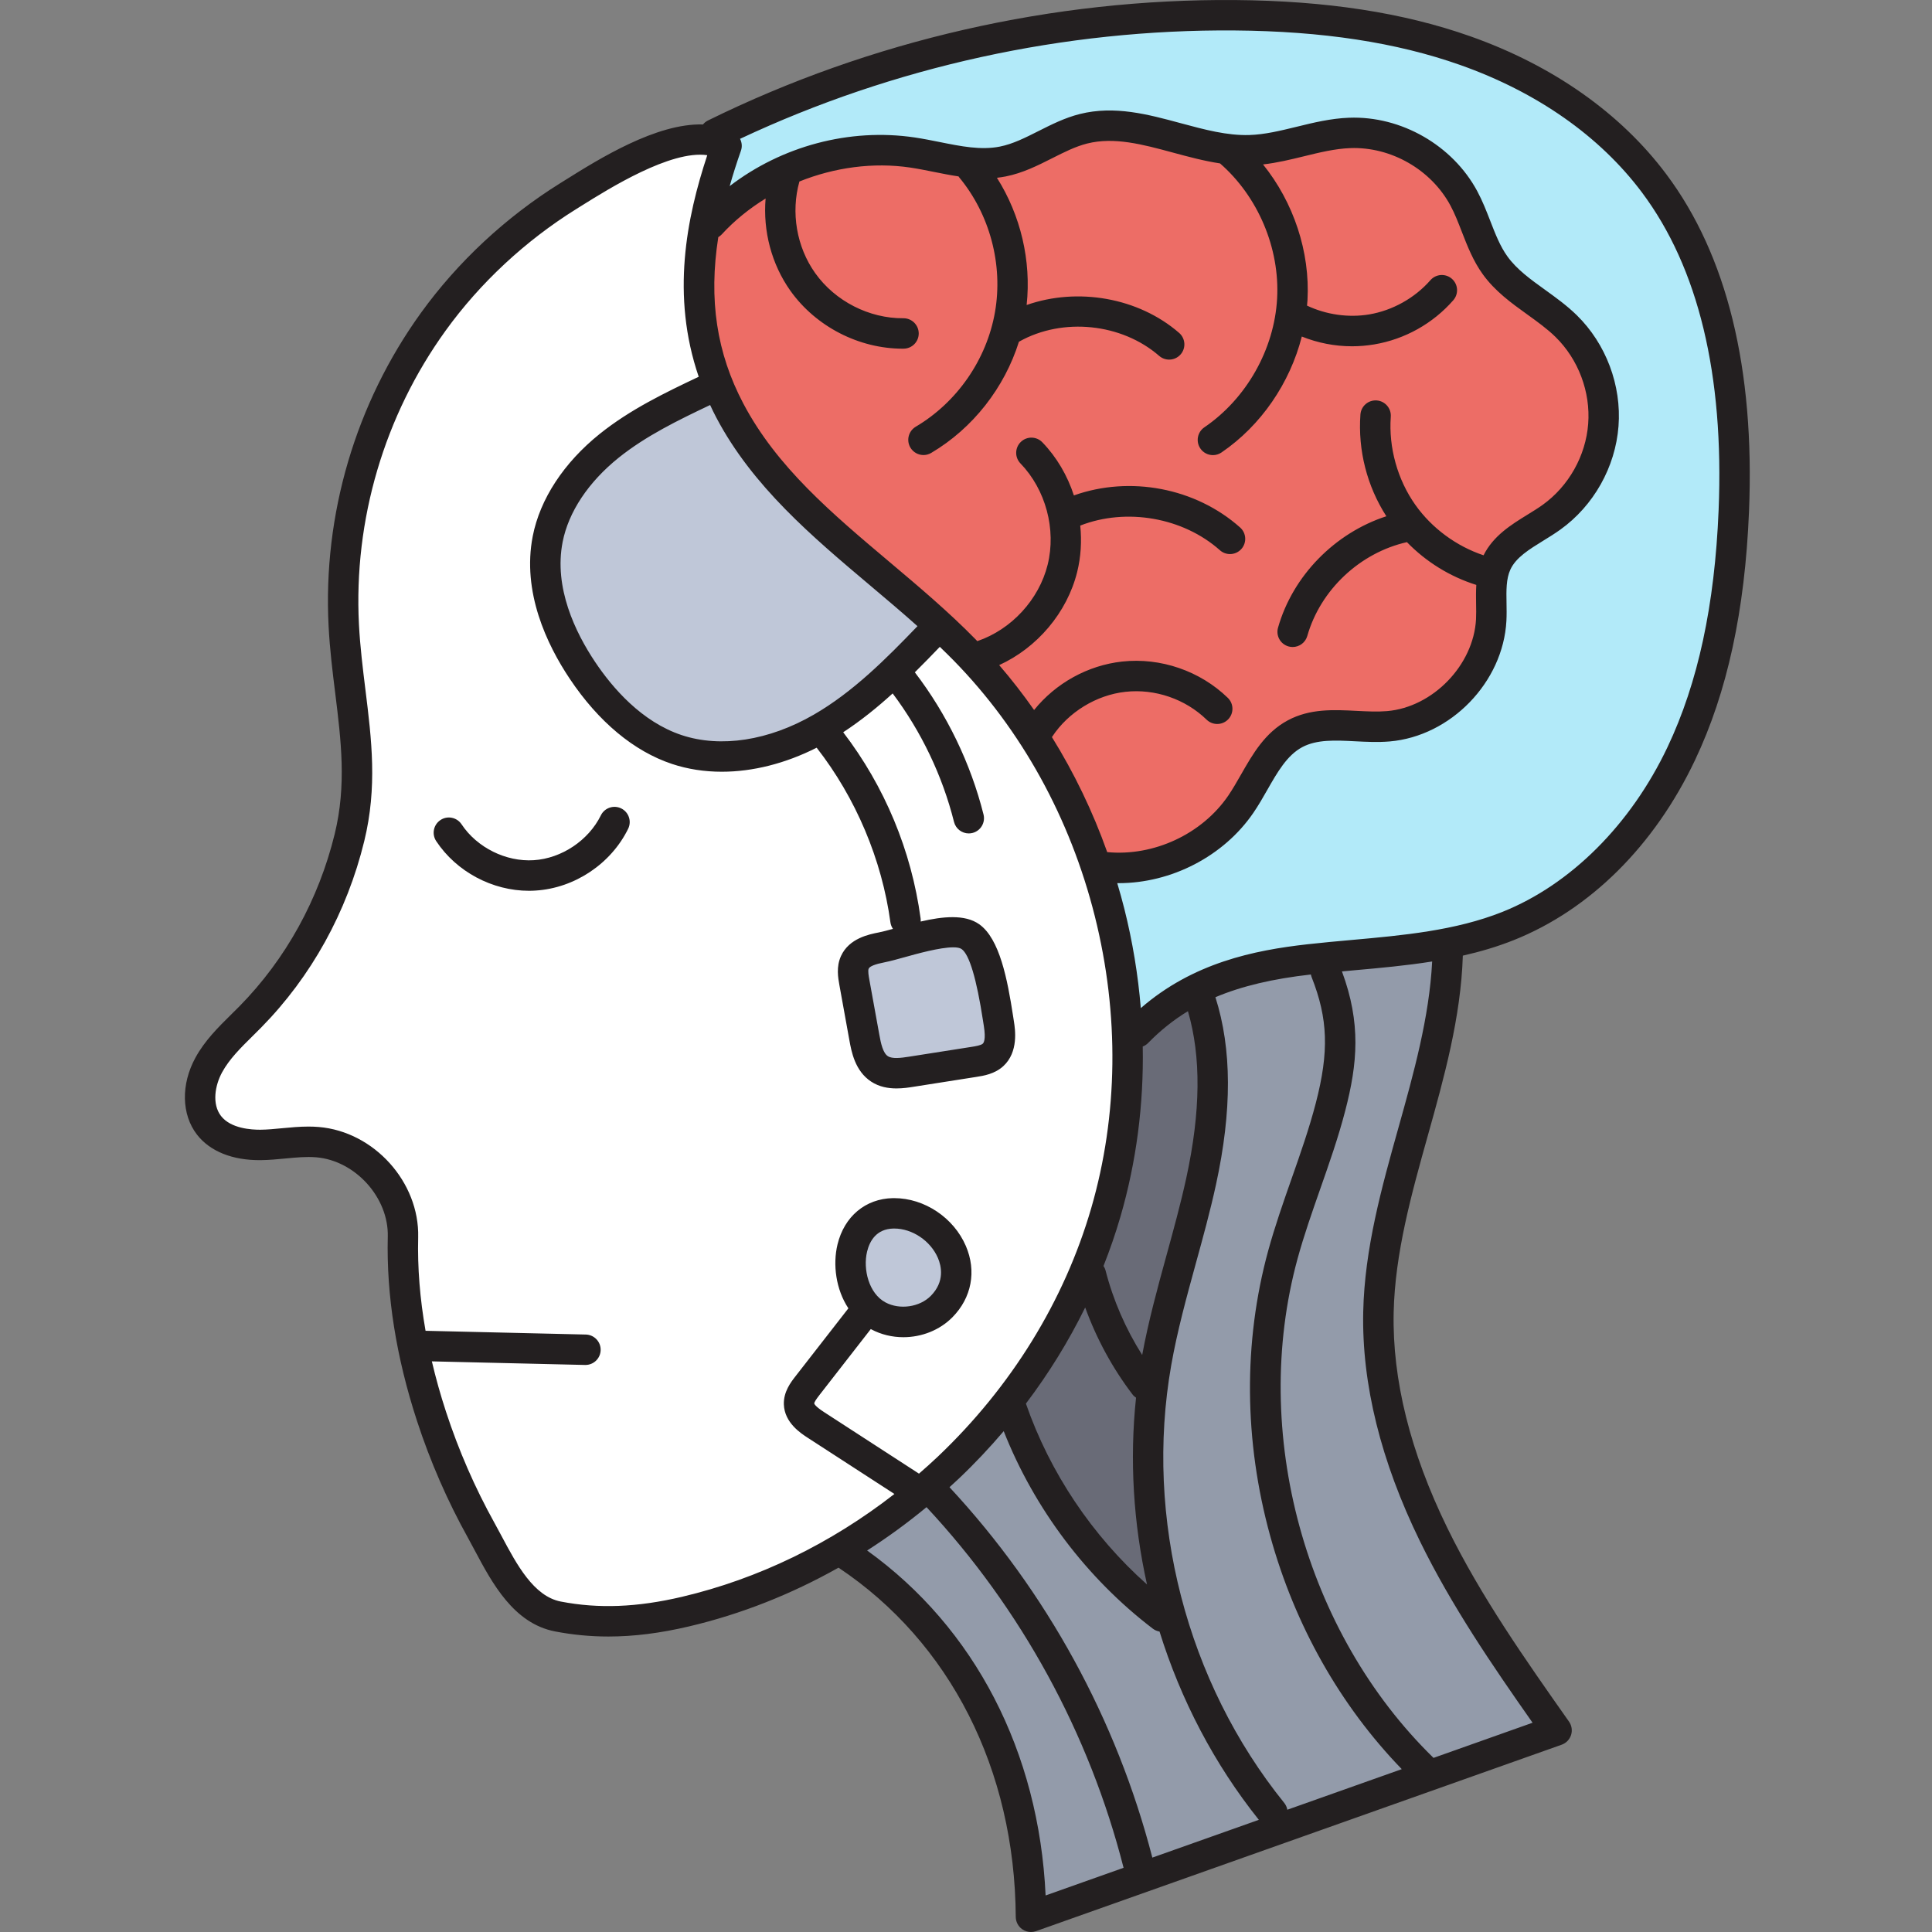
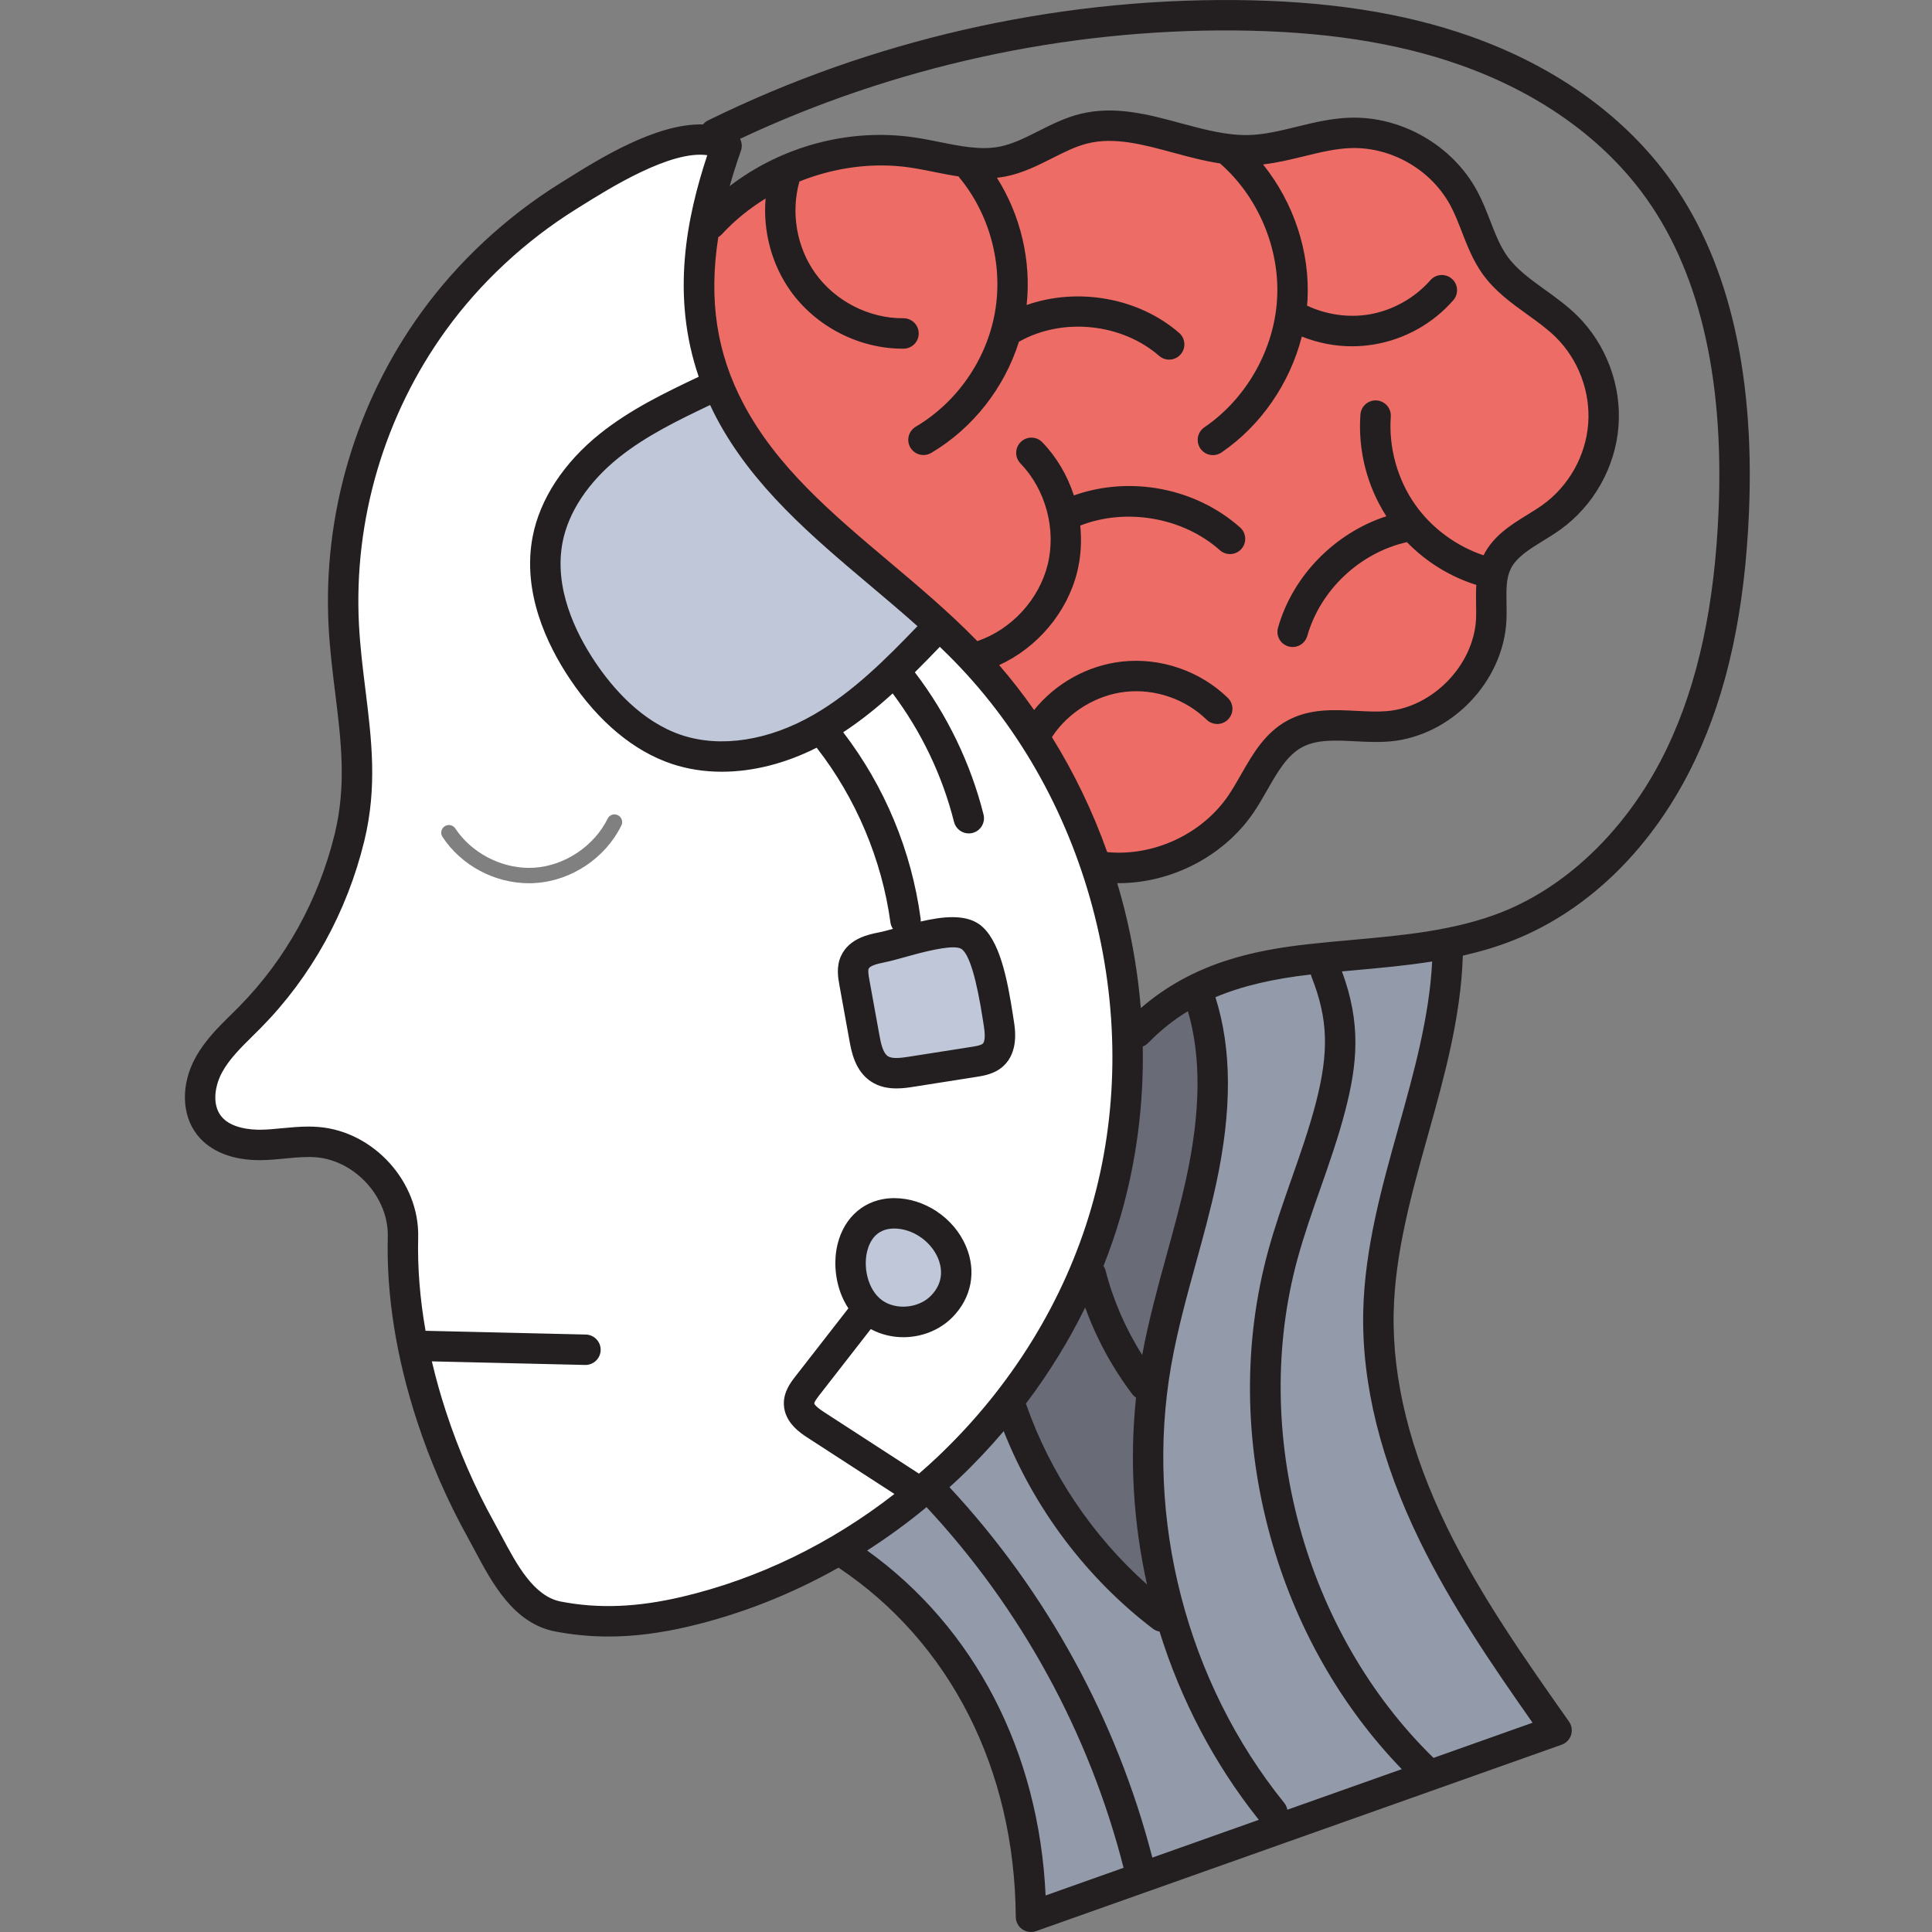
<svg xmlns="http://www.w3.org/2000/svg" width="98" height="98" viewBox="0 0 98 98" fill="none">
  <rect x="0" y="0" width="98" height="98" fill="#808080" stroke="none" />
  <g clip-path="url(#clip0_1736_28498)">
-     <path d="M57.486 51.168C57.347 49.491 57.069 47.819 56.662 46.196C56.563 45.807 56.447 45.384 56.305 44.905L56.159 44.414H56.672C56.689 44.414 56.744 44.415 56.744 44.415C59.29 44.415 61.848 43.081 63.262 41.015C63.504 40.659 63.722 40.278 63.932 39.91L63.952 39.877C64.494 38.926 65.006 38.027 65.876 37.563C66.501 37.227 67.217 37.184 67.77 37.184C68.09 37.184 68.424 37.201 68.747 37.217C69.076 37.234 69.44 37.254 69.797 37.254C70.036 37.254 70.251 37.246 70.454 37.228C73.374 36.981 75.874 34.4 76.029 31.474C76.046 31.176 76.04 30.871 76.034 30.602L76.034 30.579C76.024 29.907 76.014 29.27 76.269 28.724C76.602 28.01 77.353 27.548 78.079 27.102C78.346 26.938 78.647 26.753 78.924 26.553C80.524 25.405 81.568 23.55 81.716 21.592C81.866 19.63 81.118 17.637 79.713 16.261C79.232 15.791 78.682 15.395 78.151 15.011C77.387 14.462 76.668 13.945 76.156 13.236C75.755 12.678 75.504 12.033 75.238 11.351C75.047 10.857 74.855 10.36 74.598 9.881C73.467 7.768 71.09 6.349 68.684 6.349C68.605 6.349 68.525 6.351 68.446 6.354C67.561 6.387 66.701 6.597 65.87 6.799C65.01 7.01 64.21 7.207 63.384 7.231C63.322 7.232 63.26 7.234 63.197 7.234C62.075 7.234 60.971 6.936 59.802 6.621C58.644 6.308 57.456 5.987 56.271 5.987C55.776 5.987 55.317 6.041 54.87 6.153C54.142 6.337 53.483 6.671 52.846 6.993C52.154 7.341 51.502 7.67 50.79 7.812C50.509 7.867 50.218 7.894 49.9 7.894C49.143 7.894 48.355 7.735 47.593 7.582C47.207 7.504 46.771 7.415 46.337 7.352C45.78 7.269 45.209 7.228 44.64 7.228C41.984 7.228 39.358 8.121 37.245 9.744L36.328 10.449L36.644 9.336C36.811 8.747 37.005 8.137 37.222 7.524C37.257 7.424 37.248 7.315 37.198 7.216L37.017 6.864L37.376 6.696C45.087 3.074 53.665 1.16 62.181 1.16C62.33 1.16 62.477 1.16 62.626 1.162C67.136 1.199 70.918 1.778 74.19 2.935C78.162 4.337 81.414 6.618 83.593 9.532C86.51 13.428 87.843 18.93 87.558 25.89C87.357 30.777 86.498 34.758 84.93 38.059C83.025 42.076 79.898 45.193 76.352 46.61C73.912 47.585 71.212 47.827 68.602 48.06L68.354 48.083C67.7 48.142 67.024 48.204 66.363 48.278C63.738 48.574 60.706 49.179 58.119 51.425L57.549 51.92L57.486 51.168Z" fill="#B2EAF9" />
    <path d="M57.613 68.936C56.743 67.561 56.101 66.081 55.705 64.535C55.697 64.501 55.68 64.464 55.655 64.427L55.546 64.261L55.619 64.076C55.948 63.243 56.233 62.413 56.467 61.607C57.26 58.877 57.636 56.013 57.583 53.091L57.578 52.824L57.829 52.727C57.88 52.707 57.924 52.678 57.96 52.641C58.612 51.974 59.297 51.428 60.058 50.966L60.484 50.707L60.624 51.185C61.32 53.563 61.295 56.395 60.546 59.841C60.266 61.13 59.909 62.431 59.565 63.688L59.539 63.782C59.115 65.323 58.634 67.069 58.314 68.802L58.136 69.763L57.613 68.936Z" fill="#696B77" />
    <path d="M57.927 80.658C55.076 78.123 52.916 74.895 51.678 71.323L51.611 71.129L51.734 70.966C52.88 69.451 53.879 67.833 54.703 66.153L55.099 65.345L55.407 66.192C55.973 67.756 56.762 69.206 57.753 70.504C57.772 70.528 57.8 70.553 57.839 70.58L58.03 70.708L58.006 70.937C57.679 74.037 57.864 77.183 58.555 80.288L58.813 81.445L57.927 80.658Z" fill="#696B77" />
    <path d="M30.859 81.852C30.011 81.852 29.198 81.774 28.372 81.615C26.819 81.314 25.912 79.612 25.112 78.111L25.047 77.988C24.946 77.8 24.848 77.616 24.75 77.44C23.747 75.636 22.908 73.714 22.259 71.728C21.983 70.885 21.738 70.016 21.532 69.143L21.418 68.661L29.697 68.855C29.907 68.855 30.081 68.685 30.085 68.476C30.09 68.261 29.92 68.082 29.705 68.077L21.265 67.878L21.21 67.569C20.919 65.92 20.79 64.299 20.829 62.752C20.893 60.149 18.744 57.766 16.136 57.547C15.963 57.533 15.801 57.527 15.644 57.527C15.199 57.527 14.752 57.571 14.356 57.61L14.281 57.616C13.911 57.651 13.562 57.684 13.207 57.687H13.183C12.578 57.687 11.479 57.577 10.909 56.843C10.294 56.051 10.538 54.927 10.933 54.206C11.327 53.485 11.919 52.901 12.545 52.282C12.694 52.135 12.838 51.991 12.98 51.846C15.47 49.314 17.242 46.108 18.104 42.577C18.758 39.896 18.465 37.531 18.157 35.027C18.024 33.958 17.887 32.855 17.826 31.699C17.546 26.306 19.133 20.925 22.295 16.545C24.074 14.083 26.401 11.917 29.027 10.278L29.284 10.121C30.66 9.259 33.525 7.464 35.51 7.464C35.656 7.464 35.797 7.474 35.93 7.493L36.382 7.558L36.239 7.992C35.355 10.672 34.348 14.727 35.805 18.987L35.916 19.311L35.606 19.458C34.018 20.208 32.218 21.059 30.659 22.308C28.908 23.714 27.75 25.476 27.4 27.27C26.871 29.968 28.096 32.536 29.217 34.215C30.63 36.329 32.356 37.772 34.21 38.388C34.958 38.637 35.766 38.764 36.612 38.764C38.122 38.764 39.727 38.356 41.253 37.585L41.534 37.443L41.728 37.691C43.752 40.288 45.109 43.502 45.547 46.74C45.555 46.794 45.576 46.849 45.614 46.906L45.903 47.345L45.397 47.485C45.149 47.554 44.868 47.63 44.66 47.671C44.229 47.754 43.341 47.923 43.009 48.649C42.809 49.087 42.894 49.559 42.955 49.905L43.458 52.683C43.561 53.246 43.715 54.095 44.4 54.544C44.69 54.734 45.041 54.826 45.476 54.826C45.772 54.826 46.054 54.783 46.281 54.748L49.463 54.247C49.809 54.193 50.281 54.12 50.635 53.797C51.269 53.217 51.106 52.208 51.053 51.876L51.012 51.604C50.812 50.309 50.439 47.894 49.449 47.194C49.175 46.999 48.803 46.905 48.313 46.905C47.895 46.905 47.41 46.972 46.788 47.116L46.281 47.233L46.32 46.714C46.322 46.684 46.322 46.659 46.319 46.638C45.862 43.271 44.531 40.069 42.468 37.374L42.218 37.048L42.562 36.822C43.363 36.298 44.169 35.665 45.024 34.889L45.335 34.606L45.588 34.942C47.068 36.913 48.167 39.214 48.765 41.596C48.809 41.769 48.963 41.89 49.14 41.89C49.173 41.89 49.206 41.887 49.24 41.878C49.337 41.854 49.422 41.791 49.475 41.702C49.529 41.613 49.544 41.508 49.519 41.407C48.88 38.867 47.698 36.42 46.101 34.335L45.896 34.067L46.136 33.83C46.589 33.381 47.028 32.928 47.398 32.544L47.663 32.27L47.939 32.535C48.233 32.817 48.456 33.037 48.661 33.247C52.138 36.802 54.644 41.344 55.908 46.385C57.172 51.426 57.108 56.614 55.72 61.389C54.333 66.164 51.608 70.58 47.841 74.158C47.556 74.427 47.247 74.707 46.866 75.038L46.649 75.228L41.608 71.961C41.113 71.638 40.921 71.421 40.921 71.185C40.921 71.045 40.975 70.898 41.263 70.527L44.088 66.897L44.378 67.093C44.818 67.325 45.315 67.445 45.824 67.445C46.669 67.445 47.478 67.116 48.044 66.543C48.903 65.672 49.126 64.478 48.642 63.351C48.086 62.058 46.736 61.156 45.36 61.156H45.292C44.092 61.179 43.155 61.969 42.855 63.219C42.619 64.19 42.815 65.341 43.353 66.15L43.505 66.38L40.651 70.05C40.441 70.319 40.127 70.723 40.144 71.225C40.169 71.953 40.855 72.398 41.184 72.612L46.029 75.753L45.604 76.083C42.336 78.629 38.559 80.457 34.682 81.369C33.308 81.694 32.058 81.852 30.859 81.852ZM22.768 41.849C22.692 41.849 22.618 41.871 22.554 41.913C22.377 42.032 22.327 42.274 22.446 42.453C23.403 43.902 25.084 44.802 26.834 44.802C26.94 44.802 27.044 44.799 27.151 44.791C28.991 44.674 30.706 43.527 31.52 41.869C31.566 41.777 31.572 41.671 31.538 41.573C31.504 41.475 31.435 41.396 31.34 41.35C31.287 41.324 31.229 41.31 31.169 41.31C31.02 41.31 30.887 41.393 30.822 41.527C30.14 42.916 28.645 43.916 27.1 44.014C27.013 44.02 26.925 44.023 26.837 44.023C25.367 44.023 23.898 43.238 23.094 42.023C23.021 41.914 22.9 41.849 22.768 41.849Z" fill="white" />
    <path d="M56.76 43.635C56.548 43.635 56.335 43.624 56.126 43.604L55.883 43.581L55.802 43.351C55.088 41.339 54.156 39.401 53.033 37.591L52.896 37.37L53.066 37.141C53.932 35.823 55.461 34.887 57.047 34.712C57.239 34.691 57.437 34.68 57.632 34.68C59.057 34.68 60.457 35.246 61.473 36.232C61.545 36.303 61.642 36.342 61.743 36.342C61.85 36.342 61.949 36.3 62.022 36.224C62.095 36.15 62.134 36.052 62.132 35.948C62.132 35.845 62.09 35.747 62.015 35.676C60.857 34.549 59.258 33.904 57.627 33.904C57.405 33.904 57.182 33.916 56.962 33.94C55.328 34.119 53.794 34.963 52.753 36.255L52.434 36.651L52.142 36.235C51.594 35.454 51.006 34.698 50.394 33.987L50.062 33.6L50.526 33.389C52.359 32.553 53.793 30.843 54.267 28.925C54.444 28.218 54.493 27.469 54.415 26.7L54.386 26.41L54.656 26.305C55.467 25.987 56.339 25.826 57.251 25.826C59.07 25.826 60.849 26.482 62.135 27.625C62.207 27.689 62.297 27.723 62.393 27.723C62.505 27.723 62.608 27.677 62.684 27.592C62.752 27.515 62.786 27.416 62.781 27.313C62.775 27.209 62.729 27.113 62.651 27.044C61.218 25.769 59.257 25.037 57.272 25.037C56.349 25.037 55.45 25.19 54.603 25.492L54.232 25.625L54.11 25.25C53.794 24.281 53.272 23.4 52.597 22.703C52.522 22.625 52.424 22.583 52.317 22.583C52.217 22.583 52.119 22.622 52.046 22.692C51.894 22.839 51.89 23.088 52.038 23.244C53.409 24.663 53.989 26.819 53.514 28.736C53.044 30.628 51.546 32.256 49.695 32.885L49.461 32.964L49.291 32.782C49.268 32.757 49.244 32.731 49.219 32.706C47.863 31.317 46.349 30.042 44.885 28.808C41.908 26.301 39.096 23.933 37.364 20.645C35.963 17.986 35.548 15.229 36.058 11.97L36.084 11.798L36.233 11.705C36.28 11.676 36.308 11.654 36.328 11.633C36.977 10.923 37.753 10.287 38.633 9.744L39.279 9.346L39.216 10.102C39.084 11.67 39.519 13.283 40.407 14.529C41.628 16.241 43.691 17.305 45.792 17.305H45.836C45.936 17.304 46.033 17.262 46.107 17.188C46.18 17.114 46.219 17.017 46.219 16.914C46.218 16.7 46.044 16.526 45.83 16.526H45.78C43.933 16.526 42.117 15.588 41.039 14.078C40.026 12.655 39.706 10.795 40.18 9.103L40.231 8.921L40.407 8.851C41.78 8.301 43.264 8.01 44.699 8.01C45.212 8.01 45.725 8.047 46.222 8.12C46.61 8.178 46.987 8.254 47.388 8.333L47.437 8.343C47.858 8.429 48.268 8.511 48.678 8.571L48.839 8.595L48.934 8.728C48.942 8.738 48.948 8.749 48.955 8.76C50.577 10.723 51.283 13.386 50.849 15.891C50.411 18.403 48.839 20.677 46.645 21.976C46.46 22.085 46.399 22.323 46.508 22.508C46.579 22.626 46.705 22.699 46.844 22.699C46.914 22.699 46.981 22.68 47.043 22.643C49.051 21.457 50.611 19.479 51.319 17.217L51.368 17.062L51.538 16.977L51.552 16.972C52.47 16.461 53.56 16.187 54.688 16.187C56.306 16.187 57.896 16.762 59.05 17.764C59.121 17.826 59.212 17.86 59.304 17.86C59.417 17.86 59.524 17.811 59.596 17.727C59.666 17.648 59.699 17.547 59.692 17.443C59.685 17.34 59.637 17.244 59.559 17.177C58.273 16.059 56.494 15.419 54.677 15.419C53.816 15.419 52.984 15.558 52.202 15.832L51.63 16.033L51.695 15.43C51.927 13.274 51.412 11.069 50.246 9.223L49.921 8.71L50.525 8.639C50.689 8.619 50.821 8.599 50.938 8.575C51.752 8.414 52.483 8.046 53.189 7.689L53.209 7.679C53.832 7.365 54.422 7.069 55.058 6.908C55.444 6.811 55.841 6.764 56.274 6.764C57.358 6.764 58.442 7.058 59.591 7.369L59.619 7.377C60.376 7.581 61.159 7.792 61.943 7.911L62.053 7.928L62.137 8.001C64.151 9.756 65.311 12.501 65.163 15.165C65.013 17.858 63.536 20.474 61.306 21.993C61.129 22.113 61.083 22.356 61.203 22.534C61.275 22.64 61.396 22.705 61.525 22.705C61.602 22.705 61.678 22.681 61.742 22.637C63.648 21.34 65.076 19.277 65.662 16.977L65.77 16.553L66.176 16.716C66.945 17.026 67.755 17.183 68.58 17.183C68.938 17.183 69.295 17.153 69.64 17.094C71.107 16.848 72.452 16.097 73.43 14.978C73.499 14.899 73.533 14.799 73.525 14.695C73.519 14.592 73.472 14.498 73.394 14.43C73.302 14.35 73.203 14.332 73.137 14.332C73.025 14.332 72.918 14.381 72.844 14.466C71.998 15.435 70.784 16.114 69.513 16.327C69.217 16.377 68.912 16.402 68.606 16.402C67.753 16.402 66.899 16.21 66.135 15.848L65.895 15.734L65.926 15.38C65.931 15.322 65.936 15.263 65.94 15.206C66.069 12.87 65.278 10.454 63.769 8.582L63.332 8.039L64.025 7.961C64.73 7.881 65.427 7.709 66.041 7.558C66.876 7.354 67.664 7.162 68.475 7.132C68.545 7.129 68.615 7.128 68.686 7.128C70.845 7.128 72.897 8.353 73.912 10.249C74.144 10.681 74.321 11.137 74.509 11.619C74.783 12.323 75.065 13.05 75.526 13.691C76.109 14.499 76.91 15.076 77.685 15.635C78.196 16.001 78.716 16.374 79.169 16.817C80.413 18.036 81.076 19.799 80.943 21.532C80.81 23.265 79.887 24.906 78.472 25.921C78.24 26.089 77.993 26.242 77.731 26.404L77.671 26.441C76.906 26.911 76.041 27.444 75.596 28.338L75.448 28.635L75.132 28.531C73.665 28.043 72.369 27.085 71.482 25.833C70.526 24.486 70.046 22.765 70.165 21.111C70.172 21.008 70.139 20.907 70.07 20.828C70.003 20.749 69.908 20.702 69.805 20.694L69.779 20.694C69.575 20.694 69.404 20.851 69.389 21.054C69.264 22.777 69.71 24.528 70.645 25.981L70.913 26.399L70.441 26.552C67.918 27.371 65.908 29.437 65.195 31.943C65.167 32.043 65.18 32.148 65.23 32.239C65.281 32.329 65.364 32.395 65.464 32.423C65.497 32.432 65.535 32.438 65.57 32.438C65.746 32.438 65.896 32.324 65.945 32.154C66.652 29.671 68.747 27.698 71.282 27.128L71.491 27.081L71.641 27.234C72.571 28.191 73.733 28.908 75.001 29.307L75.287 29.397L75.267 29.696C75.249 29.988 75.252 30.28 75.256 30.562L75.257 30.616C75.263 30.893 75.267 31.167 75.252 31.432C75.121 33.942 72.894 36.241 70.39 36.454C70.209 36.47 70.015 36.477 69.8 36.477C69.469 36.477 69.126 36.459 68.794 36.441C68.452 36.424 68.099 36.406 67.753 36.406C67.117 36.406 66.286 36.459 65.507 36.877C64.438 37.45 63.847 38.488 63.276 39.491C63.052 39.884 62.848 40.241 62.618 40.576C61.329 42.462 59.084 43.635 56.76 43.635Z" fill="#ED6D66" />
    <path d="M45.461 54.05C45.194 54.05 44.986 53.999 44.827 53.895C44.452 53.648 44.324 53.094 44.225 52.546L43.721 49.766C43.661 49.431 43.624 49.169 43.716 48.971C43.831 48.715 44.137 48.564 44.804 48.435C45.081 48.382 45.42 48.286 45.813 48.176C46.45 47.999 47.625 47.671 48.355 47.671C48.644 47.671 48.849 47.721 48.999 47.828C49.336 48.066 49.782 48.725 50.243 51.725L50.285 51.998C50.385 52.629 50.33 53.019 50.11 53.221C49.947 53.372 49.687 53.423 49.364 53.476L46.169 53.977C45.897 54.021 45.672 54.05 45.461 54.05Z" fill="#BFC7D8" />
    <path d="M45.817 66.664C45.429 66.664 45.056 66.573 44.737 66.403C44.005 66.01 43.534 65.097 43.534 64.077C43.534 63.843 43.56 63.615 43.611 63.4C43.833 62.477 44.432 61.957 45.3 61.936C45.32 61.934 45.341 61.933 45.359 61.933C46.434 61.933 47.49 62.643 47.928 63.66C48.288 64.496 48.129 65.35 47.489 65.999C47.074 66.422 46.464 66.664 45.817 66.664Z" fill="#BFC7D8" />
    <path d="M36.615 37.987C35.854 37.987 35.127 37.874 34.457 37.651C32.327 36.942 30.783 35.157 29.863 33.783C28.823 32.226 27.684 29.858 28.163 27.42C28.479 25.805 29.539 24.206 31.148 22.915C32.514 21.818 34.088 21.036 35.857 20.199L36.204 20.035L36.367 20.383C36.473 20.608 36.575 20.813 36.677 21.008C38.476 24.422 41.471 26.949 44.37 29.392C45.246 30.13 46.023 30.787 46.794 31.476L47.09 31.741L46.815 32.027C45.137 33.771 43.467 35.43 41.472 36.583C39.88 37.502 38.2 37.987 36.615 37.987Z" fill="#BFC7D8" />
    <path d="M72.448 89.441C65.828 82.985 63.013 72.663 65.446 63.754C65.765 62.584 66.175 61.412 66.572 60.279L66.605 60.182C67.055 58.905 67.518 57.586 67.867 56.244C68.471 53.917 68.655 51.962 67.71 49.408L67.538 48.943L68.032 48.895C68.201 48.878 68.373 48.862 68.542 48.847L68.67 48.836C69.883 48.726 71.257 48.604 72.586 48.392L73.052 48.318L73.029 48.79C72.88 51.672 72.08 54.533 71.305 57.299C70.467 60.289 69.6 63.381 69.532 66.553C69.456 70.147 70.412 74.003 72.371 78.014C73.953 81.246 75.961 84.187 78.052 87.166L78.342 87.579L72.618 89.607L72.448 89.441Z" fill="#939BAA" />
    <path d="M64.922 91.869C64.908 91.799 64.883 91.742 64.846 91.695C59.822 85.472 57.65 77.057 59.033 69.184C59.342 67.425 59.822 65.678 60.288 63.989C60.623 62.771 61.005 61.391 61.307 60.004C62.109 56.306 62.103 53.263 61.287 50.699L61.181 50.366L61.502 50.23C62.829 49.67 64.406 49.289 66.321 49.066L66.746 48.66L66.871 49.365C66.875 49.386 66.88 49.406 66.887 49.423C67.755 51.617 67.814 53.352 67.114 56.05C66.774 57.358 66.316 58.663 65.873 59.924L65.85 59.99C65.445 61.147 65.026 62.342 64.697 63.55C63.45 68.116 63.486 73.051 64.802 77.819C66.029 82.263 68.303 86.294 71.379 89.473L71.793 89.9L65.005 92.309L64.922 91.869Z" fill="#939BAA" />
    <path d="M58.081 94.321C56.289 87.389 52.763 80.949 47.883 75.7L47.62 75.417L47.992 75.076C48.12 74.959 48.25 74.841 48.376 74.721C49.145 73.993 49.901 73.194 50.623 72.348L51.036 71.863L51.27 72.455C52.792 76.314 55.433 79.813 58.708 82.308C58.76 82.347 58.817 82.372 58.877 82.382L59.112 82.419L59.182 82.646C60.266 86.13 61.938 89.301 64.152 92.07L64.488 92.49L58.185 94.726L58.081 94.321Z" fill="#939BAA" />
    <path d="M52.656 96.163C52.324 88.951 49.165 82.841 43.762 78.96L43.303 78.631L43.779 78.326C44.791 77.678 45.792 76.948 46.755 76.156L47.032 75.927L47.278 76.19C52.122 81.39 55.609 87.772 57.363 94.649L57.45 94.988L52.68 96.678L52.656 96.163Z" fill="#939BAA" />
-     <path d="M31.51 41.006C31.128 40.819 30.665 40.977 30.478 41.359C29.855 42.628 28.488 43.543 27.077 43.633C25.664 43.724 24.194 42.992 23.413 41.813C23.177 41.458 22.699 41.359 22.344 41.595C21.988 41.83 21.891 42.308 22.125 42.664C23.155 44.22 24.974 45.185 26.834 45.185C26.947 45.185 27.062 45.181 27.175 45.173C29.151 45.047 30.991 43.816 31.863 42.039C32.051 41.656 31.892 41.194 31.51 41.006Z" fill="#231F20" />
    <path d="M84.523 8.837C82.204 5.738 78.764 3.318 74.578 1.84C71.18 0.64 67.274 0.039 62.635 0.002C53.423 -0.068 44.179 2.04 35.912 6.111C35.81 6.161 35.726 6.231 35.658 6.313C33.292 6.242 30.381 8.064 28.665 9.138L28.415 9.294C25.661 11.01 23.22 13.283 21.355 15.867C18.039 20.459 16.374 26.104 16.668 31.76C16.729 32.947 16.869 34.076 17.005 35.168C17.301 37.564 17.581 39.828 16.978 42.302C16.164 45.631 14.497 48.65 12.154 51.035C12.015 51.175 11.874 51.314 11.733 51.454C11.073 52.105 10.391 52.778 9.915 53.648C9.173 55.002 9.203 56.534 9.992 57.553C10.651 58.404 11.796 58.862 13.222 58.848C13.648 58.843 14.065 58.804 14.467 58.765C15.018 58.712 15.54 58.662 16.041 58.704C18.023 58.87 19.719 60.748 19.67 62.724C19.596 65.696 20.096 68.846 21.156 72.088C21.827 74.142 22.696 76.133 23.737 78.005C23.853 78.213 23.969 78.432 24.088 78.656C24.964 80.301 26.055 82.348 28.152 82.753C29.044 82.925 29.939 83.012 30.861 83.012C32.152 83.012 33.494 82.842 34.95 82.499C37.586 81.879 40.137 80.869 42.533 79.519C48.199 83.301 51.476 89.757 51.524 97.234C51.526 97.483 51.648 97.717 51.852 97.86C51.984 97.952 52.139 98 52.296 98C52.383 98 52.469 97.985 52.554 97.956L79.214 88.5C79.442 88.419 79.618 88.237 79.692 88.007C79.765 87.777 79.726 87.526 79.587 87.328C77.387 84.204 75.111 80.972 73.416 77.505C71.537 73.662 70.621 69.985 70.693 66.577C70.758 63.559 71.605 60.536 72.423 57.612C73.25 54.661 74.102 51.613 74.202 48.474C75.076 48.277 75.941 48.024 76.783 47.688C80.655 46.142 83.921 42.899 85.98 38.556C87.615 35.107 88.512 30.98 88.718 25.938C89.014 18.706 87.604 12.952 84.523 8.837ZM36.607 11.893C37.255 11.186 38.011 10.577 38.835 10.07C38.697 11.713 39.134 13.402 40.095 14.752C41.387 16.565 43.567 17.687 45.792 17.687C45.807 17.687 45.821 17.687 45.835 17.686C46.261 17.684 46.605 17.337 46.602 16.91C46.599 16.486 46.255 16.143 45.831 16.143C45.828 16.143 45.827 16.143 45.825 16.143C44.087 16.157 42.365 15.278 41.352 13.856C40.405 12.527 40.109 10.774 40.55 9.206C42.33 8.492 44.293 8.222 46.168 8.499C46.559 8.557 46.949 8.635 47.363 8.718C47.778 8.802 48.198 8.885 48.623 8.949C48.632 8.963 48.639 8.977 48.649 8.989C50.208 10.867 50.889 13.422 50.471 15.825C50.053 18.229 48.551 20.404 46.451 21.645C46.084 21.863 45.962 22.336 46.179 22.703C46.323 22.946 46.581 23.082 46.844 23.082C46.978 23.082 47.113 23.047 47.236 22.974C49.352 21.723 50.952 19.669 51.686 17.331C51.694 17.328 51.702 17.325 51.71 17.321C53.913 16.09 56.894 16.397 58.799 18.052C58.945 18.179 59.125 18.241 59.305 18.241C59.521 18.241 59.735 18.151 59.888 17.976C60.167 17.654 60.133 17.167 59.812 16.887C57.742 15.089 54.656 14.566 52.076 15.471C52.318 13.229 51.773 10.922 50.569 9.018C50.718 9.001 50.866 8.979 51.015 8.95C51.88 8.779 52.636 8.397 53.368 8.028C53.977 7.72 54.553 7.429 55.151 7.279C56.522 6.936 57.963 7.325 59.49 7.738C60.271 7.949 61.069 8.165 61.886 8.289C63.814 9.97 64.923 12.589 64.781 15.144C64.639 17.721 63.224 20.224 61.09 21.676C60.738 21.916 60.647 22.396 60.887 22.748C61.035 22.968 61.279 23.086 61.525 23.086C61.675 23.086 61.826 23.043 61.959 22.952C63.966 21.585 65.433 19.43 66.034 17.071C66.844 17.396 67.709 17.565 68.581 17.565C68.956 17.565 69.332 17.533 69.705 17.471C71.258 17.21 72.683 16.414 73.718 15.229C73.999 14.908 73.966 14.42 73.645 14.14C73.324 13.86 72.837 13.893 72.556 14.213C71.766 15.117 70.634 15.75 69.45 15.949C68.395 16.125 67.268 15.961 66.298 15.502C66.306 15.411 66.316 15.32 66.322 15.229C66.458 12.77 65.615 10.262 64.067 8.341C64.778 8.26 65.465 8.093 66.132 7.93C66.947 7.73 67.718 7.542 68.489 7.513C70.559 7.434 72.598 8.607 73.575 10.429C73.795 10.839 73.968 11.286 74.151 11.758C74.433 12.483 74.725 13.234 75.215 13.914C75.837 14.776 76.666 15.373 77.469 15.95C77.989 16.325 78.481 16.679 78.901 17.09C80.064 18.23 80.684 19.879 80.56 21.502C80.436 23.125 79.571 24.661 78.249 25.61C78.009 25.782 77.746 25.943 77.469 26.114C76.657 26.614 75.742 27.182 75.253 28.167C73.877 27.708 72.63 26.792 71.795 25.612C70.888 24.333 70.433 22.702 70.547 21.138C70.577 20.712 70.257 20.343 69.833 20.312C69.408 20.282 69.038 20.601 69.007 21.026C68.876 22.842 69.341 24.659 70.322 26.187C67.721 27.032 65.58 29.192 64.828 31.836C64.71 32.247 64.948 32.674 65.359 32.79C65.429 32.81 65.5 32.819 65.57 32.819C65.906 32.819 66.215 32.598 66.312 32.259C66.98 29.912 68.991 28.034 71.366 27.5C72.338 28.499 73.548 29.25 74.885 29.67C74.865 29.995 74.869 30.316 74.874 30.619C74.879 30.896 74.884 31.159 74.871 31.411C74.747 33.739 72.68 35.873 70.357 36.071C69.869 36.112 69.356 36.086 68.814 36.059C67.65 35.999 66.449 35.937 65.326 36.538C64.165 37.16 63.544 38.248 62.944 39.3C62.728 39.676 62.526 40.032 62.303 40.358C60.967 42.314 58.518 43.448 56.163 43.223C55.431 41.163 54.487 39.208 53.358 37.388C53.364 37.38 53.37 37.373 53.375 37.365C54.19 36.125 55.613 35.253 57.088 35.092C58.586 34.927 60.125 35.456 61.206 36.506C61.511 36.802 62 36.796 62.297 36.49C62.594 36.184 62.587 35.696 62.281 35.399C60.874 34.032 58.871 33.343 56.919 33.557C55.177 33.749 53.55 34.654 52.454 36.015C51.901 35.225 51.31 34.464 50.683 33.737C52.611 32.858 54.128 31.074 54.639 29.015C54.83 28.247 54.875 27.448 54.795 26.66C57.127 25.747 60.007 26.244 61.879 27.91C62.026 28.041 62.209 28.105 62.392 28.105C62.604 28.105 62.816 28.018 62.968 27.847C63.252 27.528 63.223 27.041 62.905 26.757C60.642 24.742 57.316 24.119 54.473 25.13C54.146 24.126 53.604 23.192 52.872 22.435C52.576 22.128 52.088 22.119 51.781 22.416C51.475 22.712 51.466 23.2 51.762 23.506C53.044 24.835 53.586 26.852 53.142 28.644C52.701 30.418 51.303 31.933 49.573 32.521C49.545 32.493 49.518 32.463 49.49 32.434C48.124 31.038 46.603 29.756 45.131 28.515C42.184 26.031 39.399 23.685 37.703 20.466C36.358 17.913 35.937 15.209 36.435 12.029C36.497 11.992 36.556 11.95 36.607 11.893ZM41.279 36.251C39 37.568 36.557 37.946 34.577 37.288C32.547 36.613 31.067 34.894 30.182 33.57C29.182 32.075 28.086 29.806 28.539 27.493C28.837 25.968 29.848 24.448 31.386 23.214C32.765 22.108 34.412 21.308 36.021 20.544C36.12 20.758 36.224 20.972 36.337 21.186C38.174 24.672 41.206 27.226 44.136 29.696C44.936 30.37 45.749 31.056 46.539 31.762C44.938 33.426 43.268 35.103 41.279 36.251ZM34.596 80.997C32.321 81.532 30.366 81.609 28.445 81.238C27.071 80.972 26.209 79.356 25.45 77.93C25.326 77.698 25.205 77.471 25.085 77.255C24.092 75.469 23.263 73.569 22.623 71.608C22.341 70.749 22.104 69.897 21.906 69.055L29.678 69.237H29.696C30.114 69.237 30.458 68.904 30.468 68.484C30.478 68.058 30.141 67.705 29.714 67.694L21.586 67.504C21.3 65.878 21.174 64.293 21.212 62.762C21.281 59.963 18.972 57.4 16.169 57.166C15.992 57.151 15.817 57.145 15.644 57.145C15.191 57.145 14.749 57.187 14.319 57.228C13.931 57.266 13.565 57.301 13.204 57.305C12.767 57.306 11.71 57.252 11.211 56.608C10.743 56.002 10.902 55.058 11.268 54.389C11.636 53.717 12.209 53.151 12.816 52.552C12.963 52.407 13.11 52.262 13.253 52.116C15.791 49.534 17.598 46.267 18.476 42.668C19.147 39.919 18.85 37.519 18.535 34.978C18.404 33.913 18.267 32.813 18.208 31.68C17.933 26.374 19.495 21.078 22.605 16.77C24.354 14.347 26.645 12.215 29.23 10.604L29.483 10.446C30.902 9.558 34.023 7.605 35.876 7.872C34.825 11.052 34.03 14.982 35.442 19.111C33.726 19.924 31.962 20.774 30.42 22.01C28.598 23.473 27.392 25.314 27.023 27.197C26.47 30.027 27.738 32.691 28.899 34.428C30.36 36.614 32.155 38.109 34.09 38.752C34.885 39.016 35.734 39.146 36.611 39.146C38.177 39.146 39.833 38.732 41.425 37.927C43.41 40.471 44.734 43.6 45.167 46.792C45.184 46.913 45.23 47.022 45.294 47.117C45.018 47.193 44.765 47.26 44.583 47.296C44.092 47.392 43.072 47.59 42.66 48.492C42.409 49.039 42.512 49.602 42.579 49.974L43.082 52.753C43.188 53.341 43.367 54.326 44.19 54.865C44.601 55.135 45.058 55.21 45.475 55.21C45.808 55.21 46.114 55.163 46.349 55.125L49.523 54.626C49.894 54.568 50.454 54.48 50.892 54.08C51.677 53.362 51.491 52.198 51.431 51.815L51.39 51.549C51.102 49.676 50.709 47.617 49.67 46.882C48.941 46.365 47.809 46.487 46.702 46.744C46.705 46.692 46.704 46.639 46.697 46.584C46.23 43.143 44.877 39.894 42.771 37.143C43.669 36.556 44.497 35.886 45.28 35.174C46.731 37.105 47.805 39.35 48.392 41.691C48.48 42.041 48.794 42.275 49.14 42.275C49.202 42.275 49.266 42.267 49.328 42.252C49.742 42.148 49.993 41.729 49.889 41.315C49.237 38.719 48.033 36.229 46.405 34.103C46.836 33.676 47.257 33.243 47.672 32.811C47.914 33.044 48.154 33.278 48.386 33.515C51.815 37.022 54.288 41.504 55.535 46.479C56.783 51.454 56.72 56.573 55.352 61.282C53.984 65.992 51.295 70.349 47.577 73.881C47.262 74.179 46.94 74.468 46.615 74.75L41.816 71.639C41.321 71.319 41.303 71.2 41.303 71.187C41.302 71.131 41.39 70.988 41.565 70.764L44.171 67.416C44.177 67.419 44.182 67.424 44.189 67.427C44.696 67.698 45.26 67.829 45.823 67.829C46.744 67.829 47.661 67.478 48.315 66.814C49.287 65.827 49.541 64.476 48.993 63.202C48.375 61.764 46.888 60.775 45.359 60.775C45.336 60.775 45.315 60.775 45.292 60.775C43.902 60.801 42.824 61.703 42.481 63.129C42.239 64.134 42.394 65.4 43.034 66.364L40.347 69.816C40.12 70.108 39.739 70.597 39.761 71.239C39.792 72.167 40.622 72.704 40.977 72.934L45.369 75.781C42.136 78.301 38.459 80.087 34.596 80.997ZM44.878 48.811C45.166 48.754 45.514 48.657 45.917 48.545C46.494 48.384 47.676 48.053 48.354 48.053C48.542 48.053 48.691 48.079 48.778 48.141C49.17 48.418 49.536 49.644 49.864 51.782L49.907 52.057C50.011 52.713 49.903 52.893 49.851 52.94C49.756 53.027 49.471 53.072 49.283 53.102L46.111 53.6C45.689 53.667 45.258 53.719 45.036 53.574C44.788 53.412 44.681 52.923 44.602 52.477L44.098 49.699C44.067 49.528 44.014 49.24 44.064 49.133C44.118 49.014 44.392 48.905 44.878 48.811ZM57.965 53.084C58.065 53.046 58.158 52.987 58.238 52.905C58.852 52.276 59.516 51.743 60.257 51.292C60.934 53.607 60.905 56.384 60.173 59.758C59.887 61.07 59.522 62.397 59.169 63.68C58.718 65.32 58.255 67.014 57.937 68.731C57.101 67.409 56.463 65.948 56.078 64.441C56.056 64.358 56.019 64.284 55.975 64.216C56.3 63.394 56.589 62.559 56.835 61.712C57.642 58.935 58.019 56.025 57.965 53.084ZM66.492 49.431H66.494C66.502 49.475 66.514 49.519 66.531 49.562C67.365 51.672 67.421 53.345 66.744 55.953C66.408 57.245 65.953 58.543 65.512 59.797C65.097 60.982 64.667 62.206 64.327 63.448C63.062 68.081 63.098 73.086 64.433 77.921C65.681 82.442 67.979 86.509 71.104 89.739L65.299 91.798C65.276 91.675 65.227 91.557 65.143 91.453C60.189 85.318 58.045 77.018 59.41 69.25C59.714 67.519 60.194 65.776 60.657 64.09C61.016 62.787 61.387 61.438 61.681 60.086C62.499 56.322 62.487 53.21 61.652 50.583C62.994 50.016 64.572 49.647 66.492 49.431ZM58.452 94.226C56.641 87.219 53.089 80.738 48.163 75.438C48.323 75.292 48.483 75.148 48.64 74.999C49.446 74.234 50.202 73.43 50.913 72.595C52.465 76.526 55.121 80.055 58.476 82.613C58.58 82.692 58.697 82.741 58.817 82.76C59.892 86.217 61.592 89.479 63.854 92.31L58.452 94.226ZM55.046 66.322C55.618 67.902 56.434 69.406 57.449 70.736C57.499 70.802 57.559 70.853 57.625 70.897C57.291 74.059 57.49 77.27 58.182 80.372C55.406 77.905 53.254 74.699 52.039 71.197C53.203 69.659 54.21 68.026 55.046 66.322ZM43.982 63.489C44.109 62.964 44.444 62.334 45.322 62.317H45.36C46.275 62.317 47.202 62.94 47.576 63.81C47.749 64.215 47.934 65.002 47.217 65.73C46.651 66.304 45.641 66.452 44.917 66.065C44.066 65.611 43.769 64.375 43.982 63.489ZM43.985 78.649C45.025 77.982 46.032 77.248 46.998 76.45C51.799 81.603 55.252 87.917 56.993 94.743L53.038 96.146C52.703 88.867 49.449 82.573 43.985 78.649ZM70.937 57.196C70.091 60.212 69.218 63.331 69.149 66.544C69.072 70.201 70.041 74.117 72.029 78.183C73.626 81.449 75.692 84.469 77.739 87.385L72.715 89.168C66.186 82.8 63.413 72.653 65.816 63.855C66.141 62.665 66.562 61.468 66.968 60.309C67.419 59.024 67.886 57.696 68.237 56.341C68.86 53.944 69.045 51.907 68.07 49.275C68.282 49.255 68.496 49.236 68.705 49.216C70.008 49.099 71.332 48.98 72.646 48.771C72.501 51.609 71.707 54.446 70.937 57.196ZM87.176 25.874C86.978 30.705 86.13 34.637 84.585 37.895C82.721 41.827 79.668 44.874 76.21 46.255C73.828 47.206 71.153 47.447 68.567 47.679C67.83 47.745 67.069 47.814 66.32 47.898C63.603 48.203 60.516 48.838 57.867 51.136C57.728 49.455 57.452 47.771 57.033 46.103C56.923 45.663 56.8 45.228 56.672 44.796C56.696 44.797 56.72 44.798 56.744 44.798C59.411 44.798 62.069 43.437 63.577 41.23C63.836 40.852 64.064 40.453 64.284 40.066C64.799 39.164 65.285 38.312 66.055 37.899C66.799 37.502 67.739 37.55 68.734 37.601C69.305 37.63 69.895 37.66 70.488 37.61C73.589 37.346 76.247 34.603 76.412 31.494C76.428 31.188 76.423 30.886 76.418 30.594C76.406 29.958 76.396 29.358 76.615 28.887C76.898 28.278 77.569 27.866 78.278 27.429C78.566 27.252 78.864 27.068 79.149 26.864C80.837 25.653 81.94 23.693 82.098 21.621C82.258 19.549 81.466 17.443 79.982 15.989C79.478 15.496 78.915 15.091 78.371 14.699C77.636 14.17 76.942 13.67 76.467 13.012C76.092 12.492 75.849 11.864 75.591 11.2C75.398 10.705 75.2 10.194 74.935 9.7C73.687 7.371 71.073 5.871 68.431 5.972C67.503 6.006 66.62 6.222 65.766 6.432C64.938 6.633 64.157 6.825 63.373 6.849C62.242 6.883 61.101 6.575 59.892 6.249C58.242 5.803 56.536 5.341 54.775 5.783C54.011 5.975 53.331 6.319 52.672 6.651C52.004 6.988 51.373 7.306 50.715 7.436C49.758 7.626 48.742 7.422 47.667 7.205C47.253 7.122 46.824 7.036 46.393 6.972C43.082 6.483 39.648 7.416 37.013 9.44C37.177 8.859 37.366 8.263 37.582 7.65C37.656 7.443 37.633 7.225 37.539 7.042C45.348 3.374 53.998 1.478 62.622 1.545C67.087 1.581 70.83 2.153 74.064 3.295C77.962 4.672 81.152 6.908 83.288 9.762C86.149 13.585 87.458 19.006 87.176 25.874Z" fill="#231F20" />
  </g>
  <defs>
    <clipPath id="clip0_1736_28498">
      <rect width="98" height="98" fill="white" />
    </clipPath>
  </defs>
</svg>